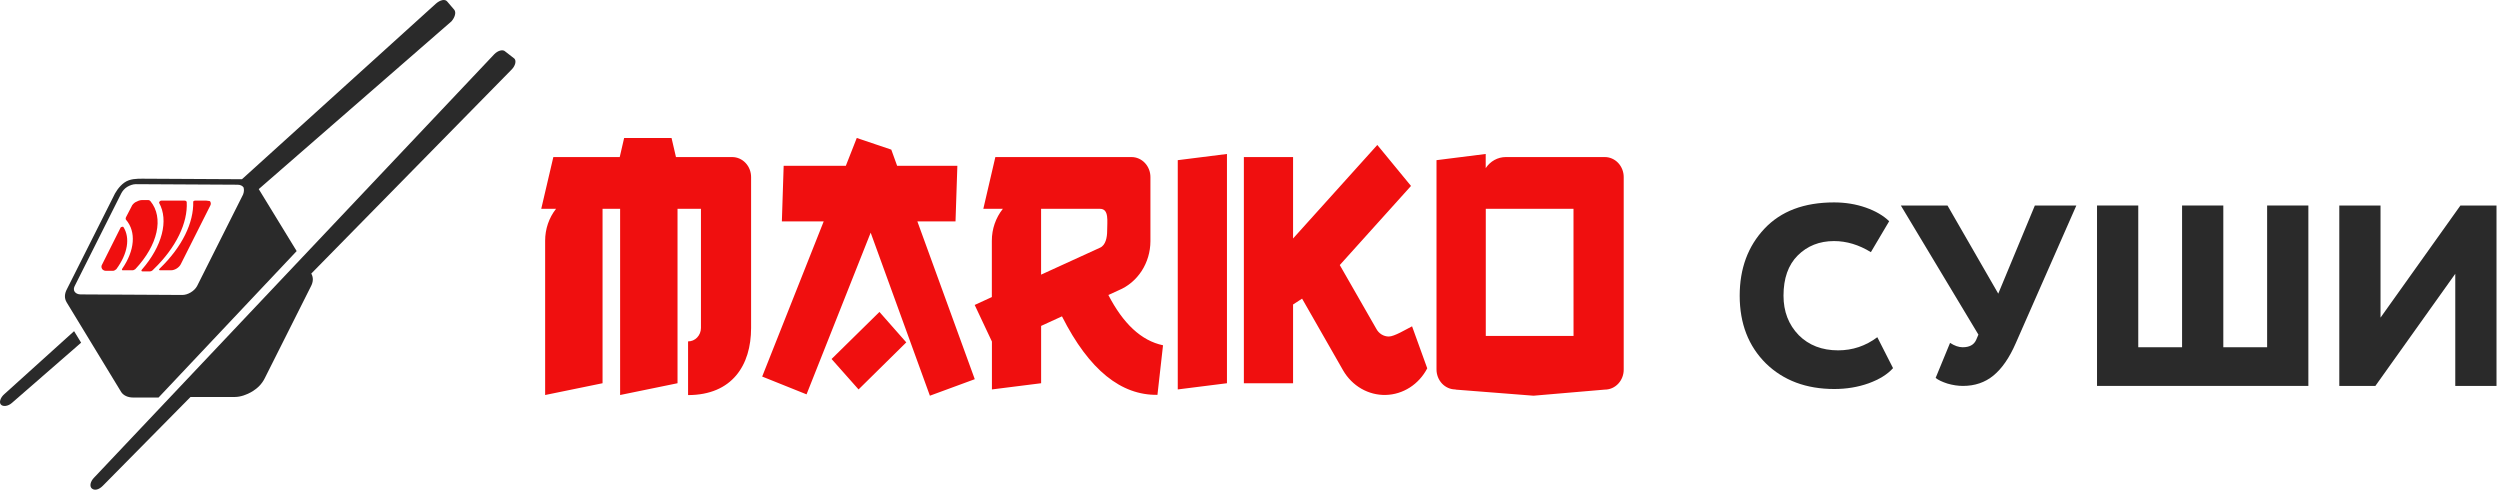
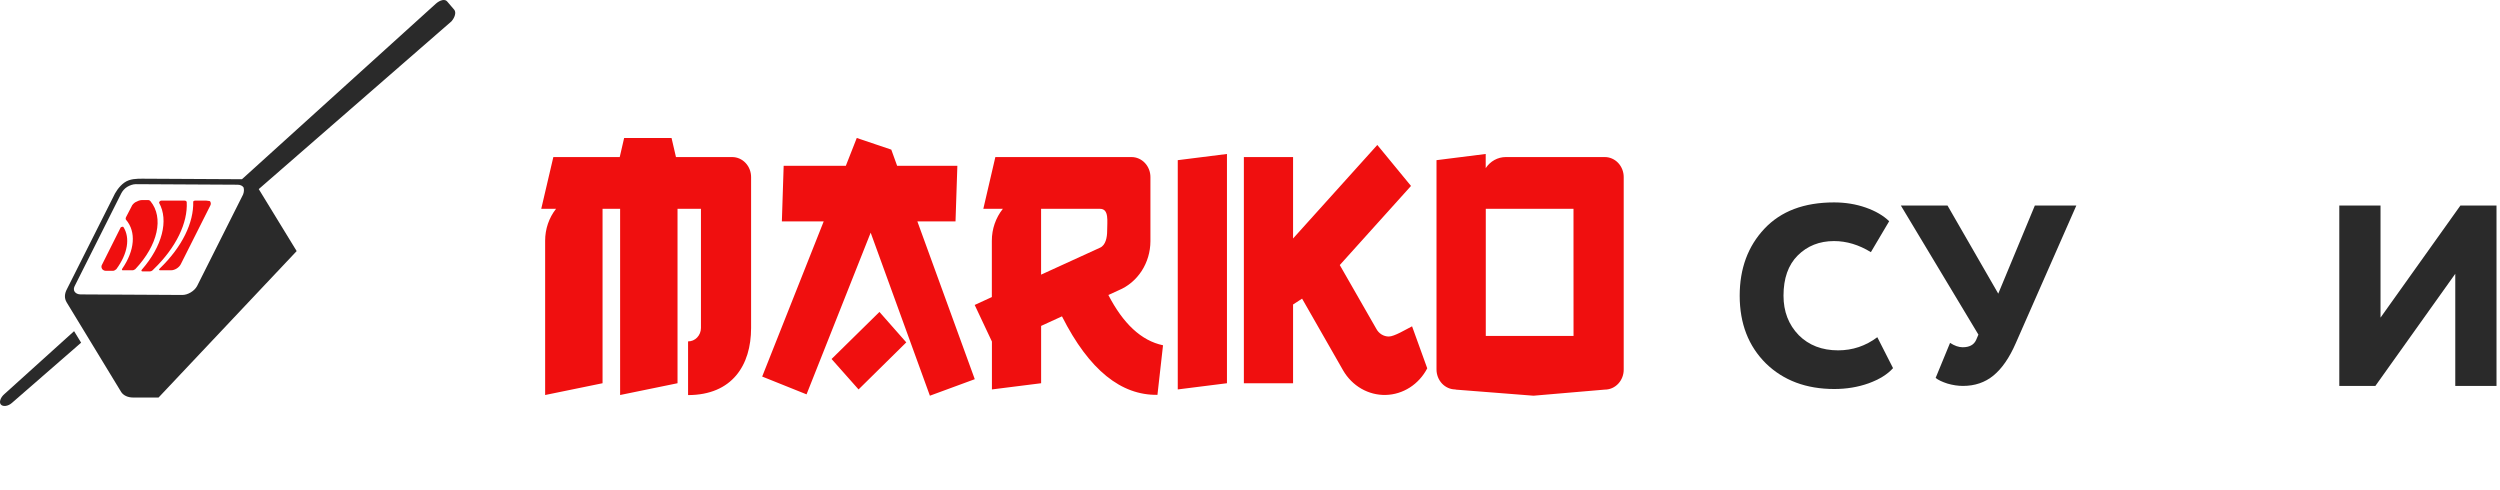
<svg xmlns="http://www.w3.org/2000/svg" width="194" height="38" viewBox="0 0 194 38" fill="none">
-   <path d="M39.2 3.991C39.032 3.821 38.654 3.906 38.359 4.204L7.303 37.062C7.009 37.36 6.925 37.743 7.135 37.913C7.345 38.084 7.682 37.998 7.976 37.7L14.784 30.805H18.23C18.65 30.805 19.154 30.635 19.575 30.38C19.995 30.124 20.331 29.784 20.541 29.358L24.113 22.25C24.323 21.867 24.323 21.527 24.155 21.229L39.704 5.396C39.998 5.098 40.082 4.715 39.914 4.545L39.2 3.991Z" fill="#2A2A2A" />
  <path d="M0.327 30.593C0.033 30.848 -0.093 31.231 0.075 31.401C0.243 31.572 0.622 31.529 0.916 31.274L6.295 26.592L5.749 25.698L0.327 30.593Z" fill="#2A2A2A" />
  <path d="M14.49 15.696C14.49 15.611 14.406 15.568 14.322 15.568H12.514C12.431 15.568 12.346 15.653 12.346 15.738C13.103 17.1 12.599 19.101 11.002 20.931C10.96 20.974 10.96 21.059 11.044 21.059H11.632C11.716 21.059 11.8 21.016 11.842 20.974C11.884 20.931 11.884 20.931 11.926 20.888C13.691 19.186 14.574 17.271 14.49 15.696Z" fill="#F00F0F" />
  <path d="M9.573 17.611C9.531 17.569 9.405 17.611 9.363 17.654L7.934 20.505C7.85 20.633 7.85 20.761 7.934 20.888C8.018 20.974 8.102 21.016 8.228 21.016H8.774C8.858 21.016 8.985 20.931 9.027 20.888C9.909 19.697 10.119 18.462 9.573 17.611Z" fill="#F00F0F" />
  <path d="M11.674 15.611C11.632 15.568 11.59 15.526 11.506 15.526H11.002C10.834 15.526 10.665 15.611 10.497 15.696C10.371 15.781 10.245 15.909 10.203 16.036L9.783 16.845C9.741 16.93 9.741 17.015 9.783 17.058C10.582 17.994 10.455 19.441 9.489 20.846C9.447 20.931 9.447 20.974 9.531 20.974H10.287C10.371 20.974 10.413 20.931 10.497 20.888C12.262 19.016 12.725 16.888 11.674 15.611Z" fill="#F00F0F" />
  <path d="M16.003 15.568H15.12C15.078 15.568 14.994 15.611 14.994 15.653C15.036 17.271 14.153 19.143 12.389 20.846C12.304 20.931 12.346 20.974 12.431 20.974H13.271C13.565 20.974 13.901 20.761 14.027 20.505L16.297 15.994C16.381 15.866 16.381 15.738 16.297 15.611C16.255 15.611 16.129 15.568 16.003 15.568Z" fill="#F00F0F" />
  <path d="M35.25 0.757L34.703 0.118C34.535 -0.095 34.157 -0.009 33.821 0.288L18.776 13.908L11.044 13.866C10.623 13.866 10.077 13.866 9.657 14.164C9.237 14.462 8.942 14.93 8.774 15.313L5.202 22.421C4.992 22.804 4.992 23.144 5.16 23.442L9.405 30.422C9.573 30.678 9.909 30.848 10.329 30.848H12.304L23.021 19.484L20.079 14.674L35.04 1.65C35.292 1.353 35.418 0.969 35.25 0.757ZM18.86 15.1L15.288 22.208C15.078 22.591 14.574 22.889 14.153 22.889L6.253 22.846C6.043 22.846 5.875 22.761 5.791 22.634C5.707 22.506 5.707 22.335 5.833 22.123L9.405 15.015C9.489 14.845 9.657 14.632 9.867 14.504C10.077 14.377 10.329 14.291 10.539 14.291L18.44 14.334C18.65 14.334 18.818 14.419 18.902 14.547C18.944 14.717 18.944 14.887 18.86 15.1Z" fill="#2A2A2A" />
  <path d="M145.68 26.167L146.9 28.567C146.473 29.047 145.84 29.441 145 29.747C144.173 30.041 143.287 30.187 142.34 30.187C140.167 30.187 138.4 29.527 137.04 28.207C135.68 26.861 135 25.107 135 22.947C135 20.841 135.64 19.107 136.92 17.747C138.2 16.387 140 15.707 142.32 15.707C143.2 15.707 144.02 15.841 144.78 16.107C145.54 16.374 146.147 16.727 146.6 17.167L145.18 19.567C144.247 18.994 143.293 18.707 142.32 18.707C141.187 18.707 140.247 19.081 139.5 19.827C138.767 20.561 138.4 21.601 138.4 22.947C138.4 24.174 138.793 25.194 139.58 26.007C140.367 26.794 141.387 27.187 142.64 27.187C143.76 27.187 144.773 26.847 145.68 26.167Z" fill="#2A2A2A" />
  <path d="M157.905 15.947H161.125L156.425 26.627C155.932 27.761 155.352 28.601 154.685 29.147C154.032 29.681 153.245 29.947 152.325 29.947C151.939 29.947 151.539 29.887 151.125 29.767C150.712 29.634 150.405 29.487 150.205 29.327L151.325 26.607C151.672 26.834 151.999 26.947 152.305 26.947C152.825 26.947 153.172 26.761 153.345 26.387L153.525 25.967L147.505 15.947H151.125L155.065 22.787L157.905 15.947Z" fill="#2A2A2A" />
-   <path d="M179.129 29.947H162.729V15.947H165.929V26.947H169.329V15.947H172.529V26.947H175.929V15.947H179.129V29.947Z" fill="#2A2A2A" />
  <path d="M190.529 21.247L184.329 29.947H181.529V15.947H184.729V24.647L190.929 15.947H193.729V29.947H190.529V21.247Z" fill="#2A2A2A" />
  <path fill-rule="evenodd" clip-rule="evenodd" d="M91.394 30.22L95.212 29.739V11.948L91.394 12.429V30.22ZM58.285 25.453V13.74C58.285 13.536 58.247 13.334 58.173 13.146C58.099 12.958 57.991 12.787 57.855 12.643C57.719 12.499 57.557 12.384 57.379 12.306C57.202 12.229 57.011 12.188 56.818 12.188H52.455L52.112 10.707H48.433L48.091 12.188H42.939L42 16.205H43.148C42.6 16.899 42.301 17.775 42.303 18.68V30.653L46.758 29.739V16.205H48.121V30.653L52.576 29.739V16.205H54.394V25.453C54.393 25.591 54.366 25.727 54.315 25.854C54.264 25.98 54.19 26.095 54.097 26.192C54.004 26.288 53.895 26.364 53.774 26.416C53.653 26.467 53.524 26.493 53.394 26.492V30.659C56.818 30.653 58.285 28.338 58.285 25.453ZM85.364 19.221L80.788 21.312V16.205H85.364C86.079 16.205 85.915 17.167 85.915 17.917C85.915 18.42 85.803 19.023 85.364 19.221ZM82.409 24.549C84.53 28.752 87.024 30.682 89.818 30.64L90.251 26.793C88.558 26.441 87.151 25.101 86.009 22.892L86.815 22.523C87.537 22.223 88.157 21.699 88.596 21.022C89.034 20.344 89.27 19.543 89.273 18.721V13.74C89.273 13.328 89.118 12.934 88.843 12.643C88.568 12.352 88.195 12.188 87.806 12.188H77.239L76.306 16.205H77.821C77.268 16.897 76.965 17.774 76.967 18.68V23.052L75.636 23.665L76.973 26.505V30.22L80.791 29.739V25.29L82.409 24.549ZM64.53 27.858L68.245 24.206L70.327 26.569L66.624 30.22L64.53 27.858ZM104.227 28.745C104.573 29.341 105.061 29.83 105.641 30.163C106.222 30.497 106.875 30.664 107.535 30.647C108.196 30.631 108.84 30.431 109.405 30.069C109.97 29.707 110.435 29.194 110.754 28.582L109.576 25.322C109.091 25.569 108.197 26.114 107.773 26.114C107.574 26.114 107.378 26.058 107.206 25.952C107.035 25.845 106.893 25.692 106.797 25.508L103.967 20.568L109.494 14.429L106.879 11.249L100.342 18.507V12.188H96.524V29.739H100.342V23.629L101.042 23.174L104.227 28.745ZM122.106 26.066H115.297V16.205H122.103L122.106 26.066ZM112.948 30.233L119 30.707L124.536 30.233C124.73 30.233 124.923 30.192 125.102 30.113C125.281 30.033 125.444 29.917 125.58 29.77C125.716 29.624 125.823 29.45 125.895 29.259C125.968 29.069 126.003 28.864 126 28.659V13.74C126 13.328 125.845 12.934 125.57 12.643C125.295 12.352 124.922 12.188 124.533 12.188H116.848C116.542 12.188 116.241 12.266 115.97 12.415C115.698 12.565 115.465 12.782 115.291 13.047V11.948L111.473 12.429V28.659C111.471 28.864 111.509 29.067 111.582 29.257C111.656 29.447 111.764 29.619 111.901 29.765C112.038 29.91 112.201 30.025 112.38 30.103C112.559 30.181 112.751 30.221 112.945 30.22L112.948 30.233ZM62.588 30.602L67.564 18.055L72.16 30.707L75.642 29.425L71.188 17.183H74.148L74.291 12.868H69.618L69.164 11.611L66.485 10.707L65.636 12.868H60.812L60.673 17.183H63.918L59.145 29.22L62.588 30.602Z" fill="#F00F0F" />
</svg>